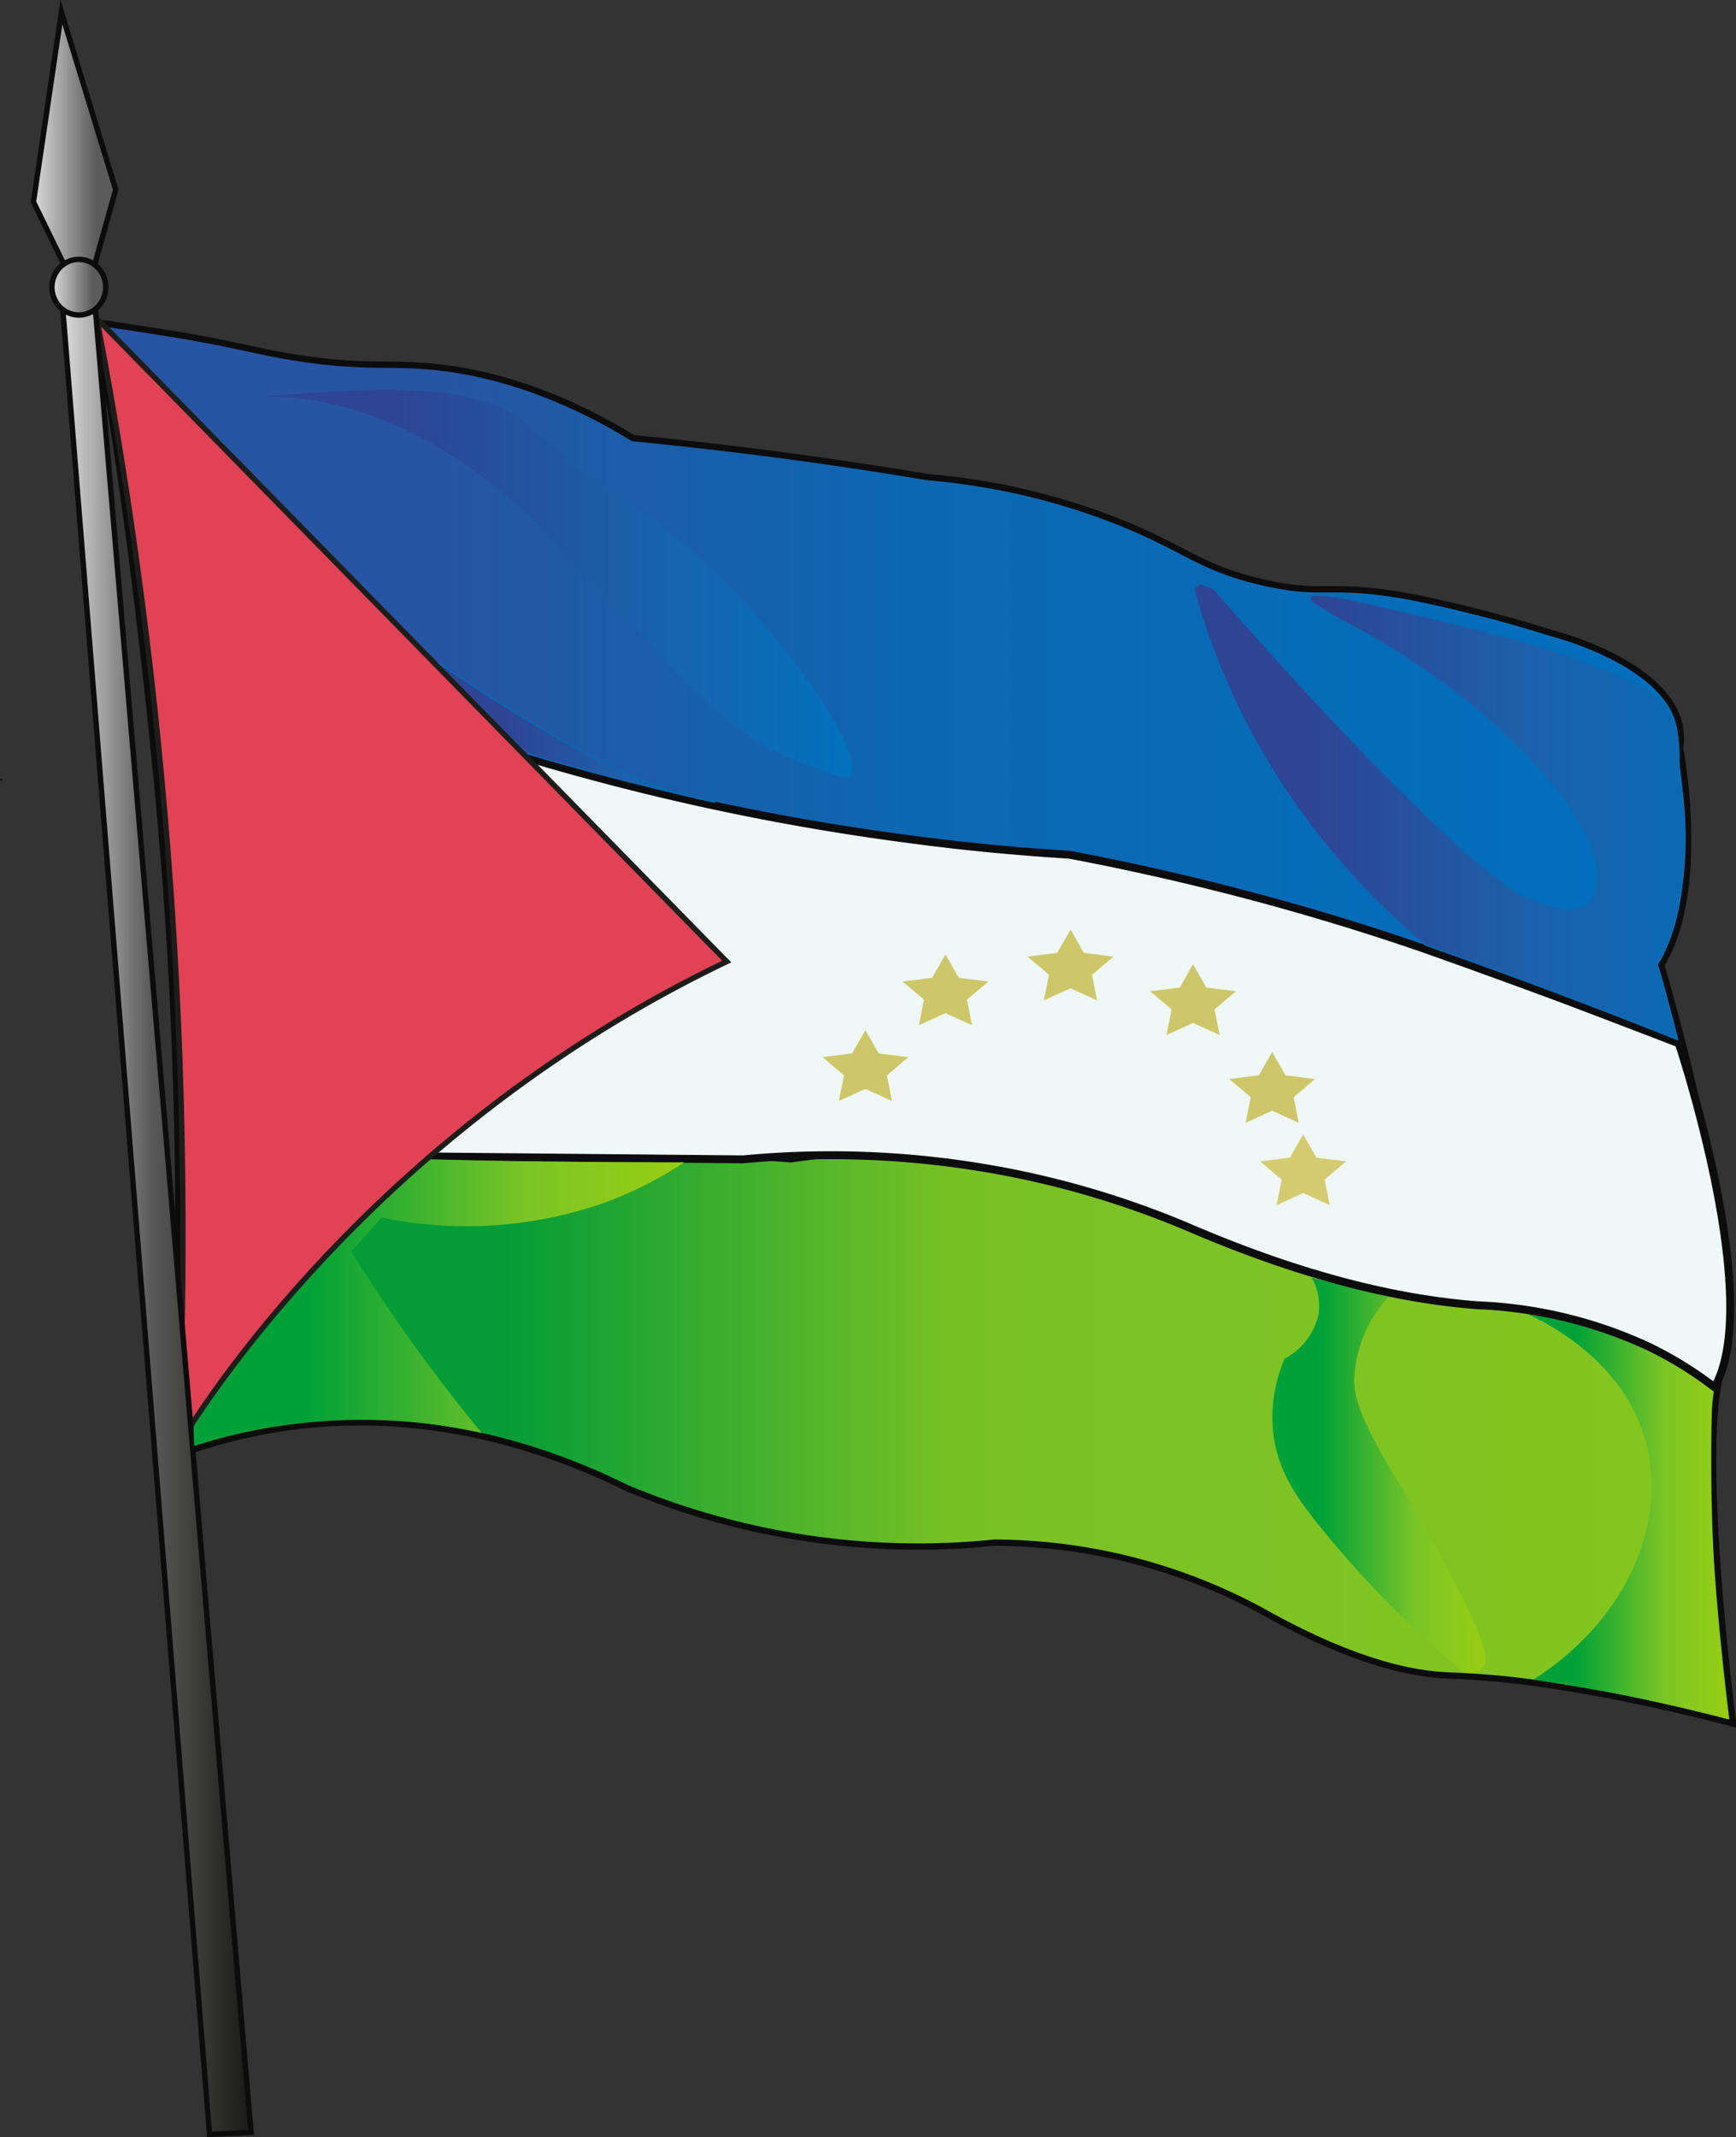
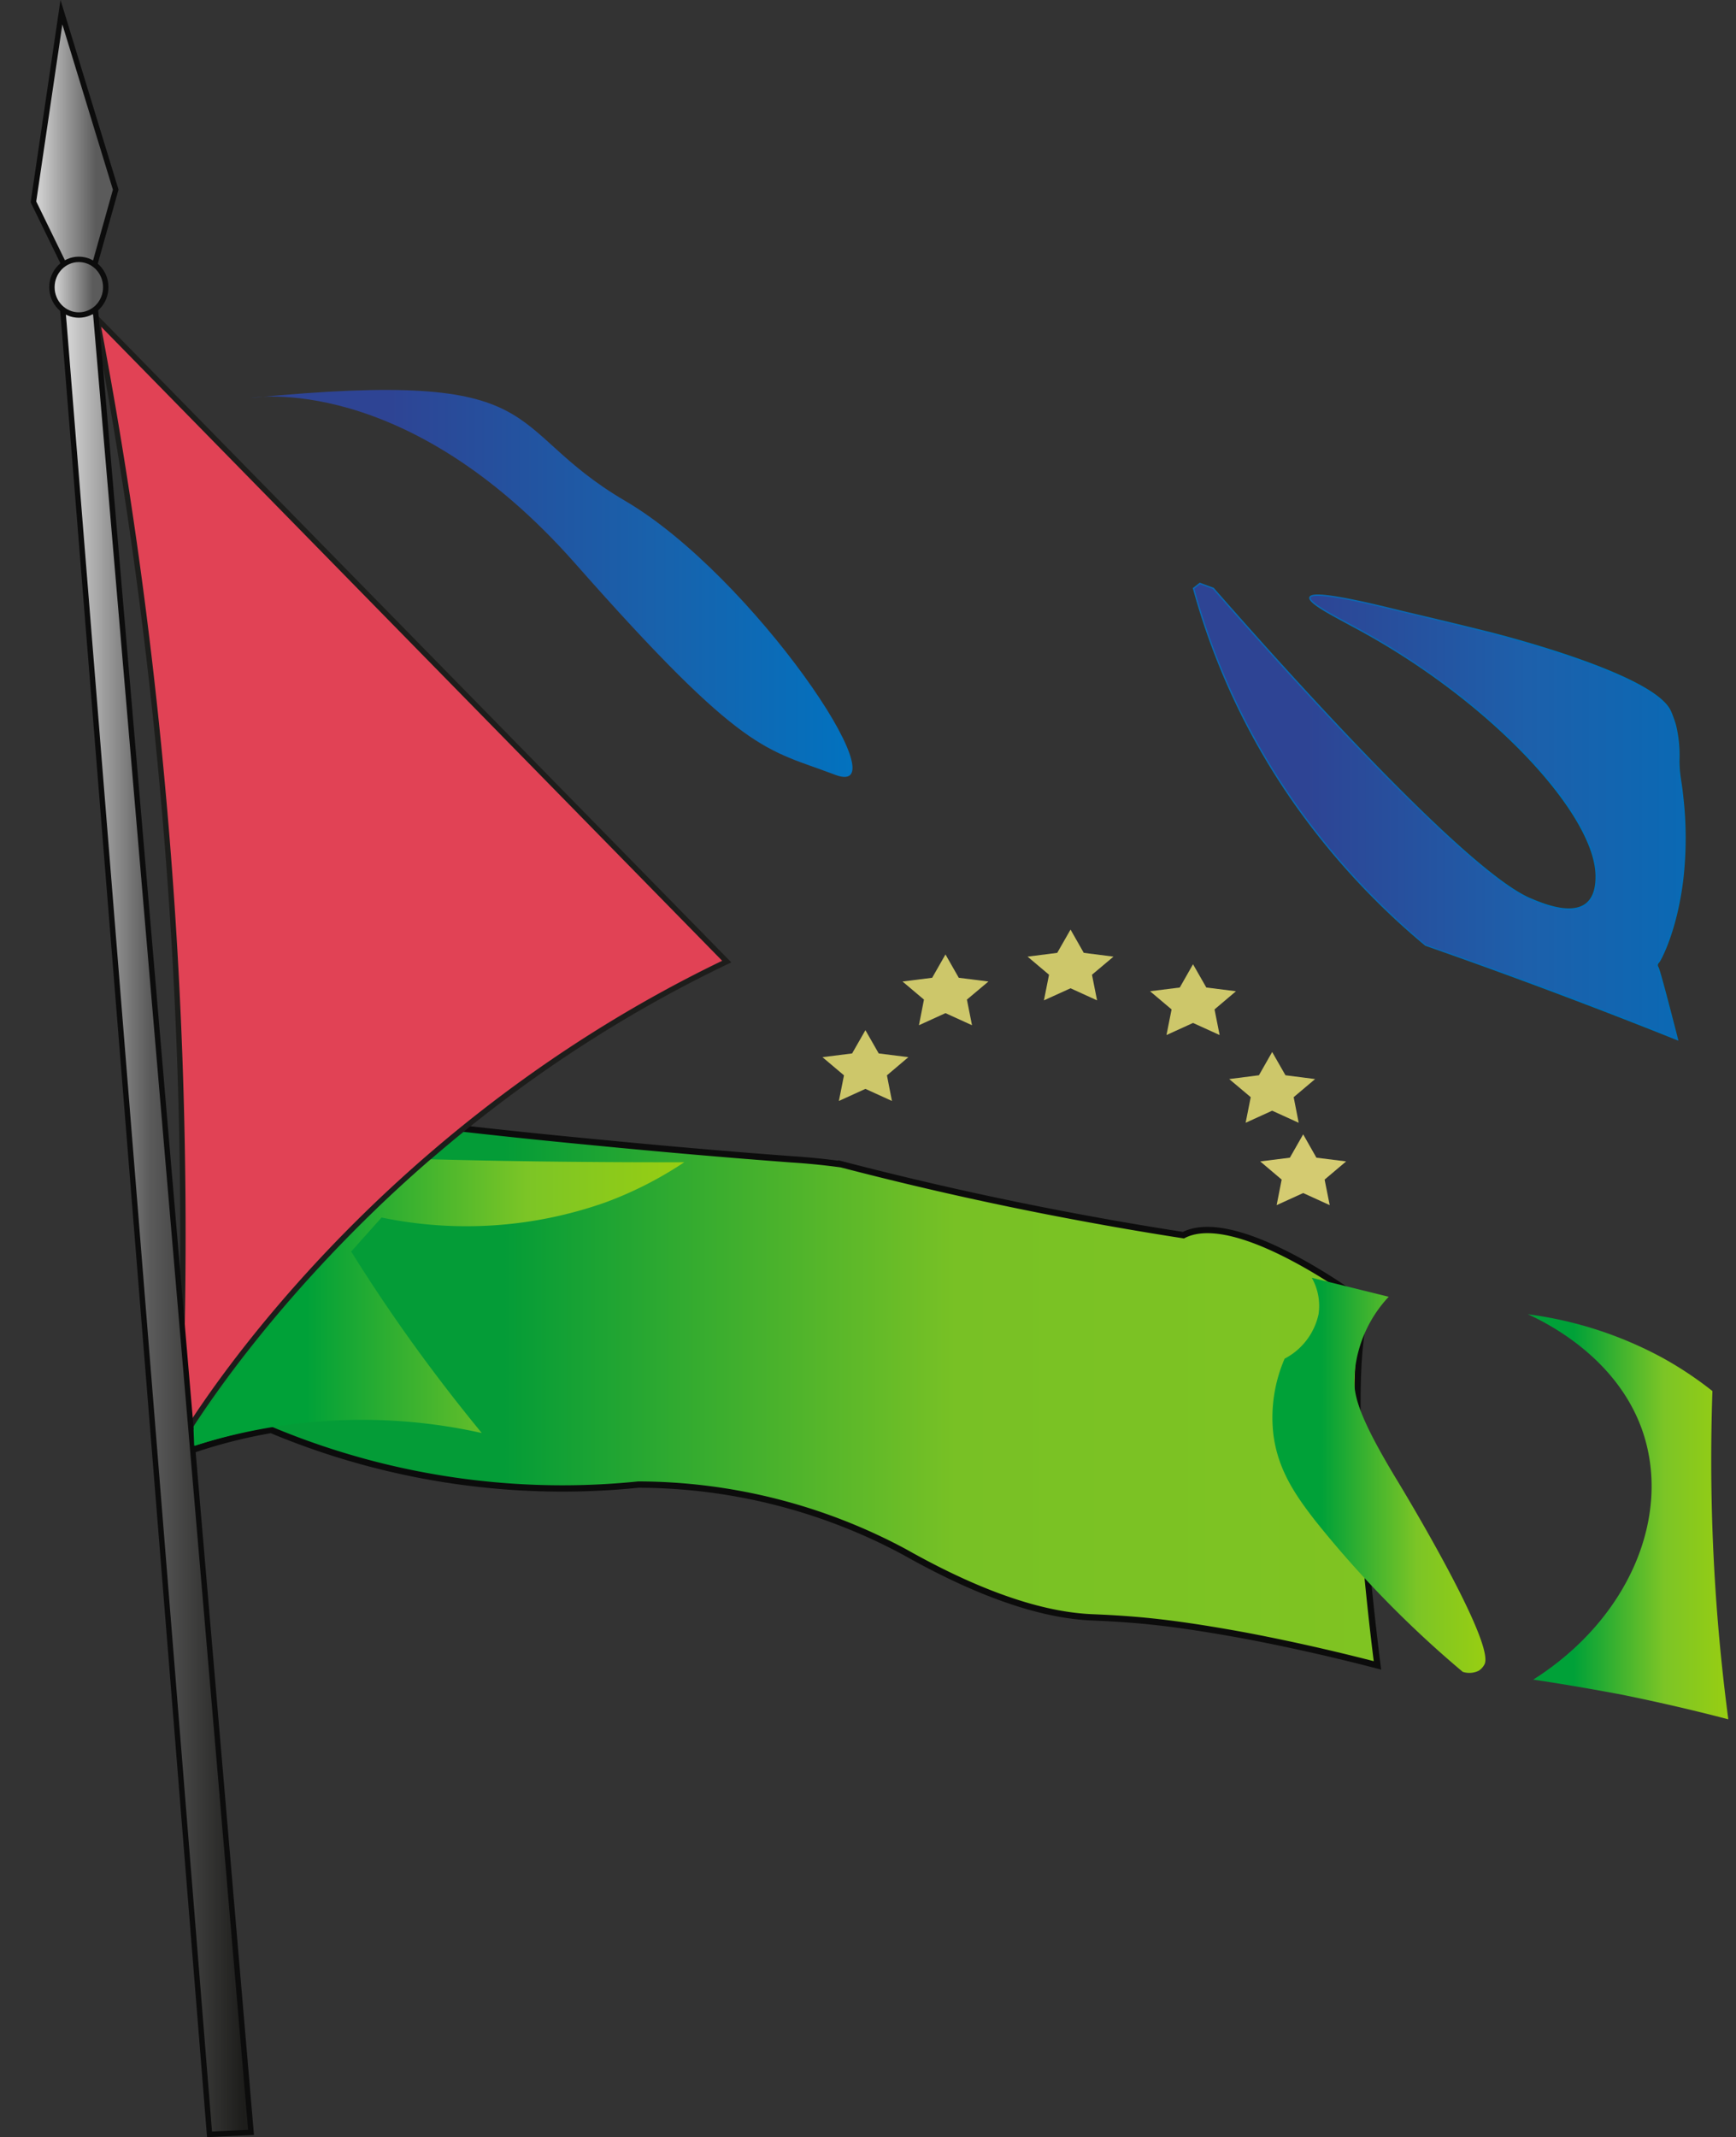
<svg xmlns="http://www.w3.org/2000/svg" xmlns:xlink="http://www.w3.org/1999/xlink" id="Capa_1" data-name="Capa 1" viewBox="0 0 228.34 281.06">
  <rect x="0" y="0" width="228.34" height="281.06" fill="#333333" stroke="none" />
  <defs>
    <style>.cls-1,.cls-10,.cls-11,.cls-12,.cls-2,.cls-5,.cls-7{stroke:#0c0c0c;}.cls-1,.cls-10,.cls-11,.cls-12,.cls-15,.cls-17,.cls-2,.cls-5,.cls-6,.cls-7{stroke-miterlimit:10;}.cls-1,.cls-2{stroke-width:0.83px;}.cls-1{fill:url(#Degradado_sin_nombre_24);}.cls-2{fill:url(#Degradado_sin_nombre_29);}.cls-3{fill:url(#Degradado_sin_nombre_45);}.cls-4{fill:url(#Degradado_sin_nombre_45-2);}.cls-5{fill:#f0f7f7;stroke-width:1.04px;}.cls-6{fill:#e14255;stroke:#1d1d1b;}.cls-10,.cls-11,.cls-12,.cls-6{stroke-width:0.71px;}.cls-7{fill:none;stroke-width:0.21px;}.cls-8{fill:#cdc76a;}.cls-9{fill:#d4cb71;}.cls-10{fill:url(#Degradado_sin_nombre_217);}.cls-11{fill:url(#Degradado_sin_nombre_189);}.cls-12{fill:url(#Degradado_sin_nombre_189-2);}.cls-13{fill:url(#Degradado_sin_nombre_45-3);}.cls-14{fill:url(#Degradado_sin_nombre_45-4);}.cls-15,.cls-17{stroke-width:0.18px;}.cls-15{fill:url(#Degradado_sin_nombre_53);stroke:url(#Degradado_sin_nombre_94);}.cls-16{fill:url(#Degradado_sin_nombre_61);}.cls-17{fill:url(#Degradado_sin_nombre_53-2);stroke:url(#Degradado_sin_nombre_79);}</style>
    <linearGradient id="Degradado_sin_nombre_24" x1="200.1" y1="241.06" x2="415.36" y2="241.06" gradientUnits="userSpaceOnUse">
      <stop offset="0.21" stop-color="#2755a3" />
      <stop offset="0.5" stop-color="#0c67b1" />
      <stop offset="1" stop-color="#0070bf" />
    </linearGradient>
    <linearGradient id="Degradado_sin_nombre_29" x1="211.67" y1="295.99" x2="416.19" y2="295.99" gradientUnits="userSpaceOnUse">
      <stop offset="0.21" stop-color="#049c37" />
      <stop offset="0.5" stop-color="#78c125" />
      <stop offset="1" stop-color="#86c61f" />
    </linearGradient>
    <linearGradient id="Degradado_sin_nombre_45" x1="355.69" y1="302.58" x2="383.72" y2="302.58" gradientUnits="userSpaceOnUse">
      <stop offset="0.23" stop-color="#00a138" />
      <stop offset="0.68" stop-color="#7cc526" />
      <stop offset="1" stop-color="#98ce12" />
    </linearGradient>
    <linearGradient id="Degradado_sin_nombre_45-2" x1="389.3" y1="308.04" x2="415.67" y2="308.04" xlink:href="#Degradado_sin_nombre_45" />
    <linearGradient id="Degradado_sin_nombre_217" x1="196.61" y1="269.34" x2="221.36" y2="269.34" gradientUnits="userSpaceOnUse">
      <stop offset="0" stop-color="#dbdbdb" />
      <stop offset="0.46" stop-color="#5b5b5b" />
      <stop offset="0.96" stop-color="#1d1d1b" />
    </linearGradient>
    <linearGradient id="Degradado_sin_nombre_189" x1="4.4" y1="18.34" x2="15.22" y2="18.34" gradientUnits="userSpaceOnUse">
      <stop offset="0" stop-color="#dbdbdb" />
      <stop offset="0.76" stop-color="#5b5b5b" />
    </linearGradient>
    <linearGradient id="Degradado_sin_nombre_189-2" x1="6.83" y1="37.77" x2="13.9" y2="37.77" xlink:href="#Degradado_sin_nombre_189" />
    <linearGradient id="Degradado_sin_nombre_45-3" x1="213.8" y1="279.84" x2="278.36" y2="279.84" xlink:href="#Degradado_sin_nombre_45" />
    <linearGradient id="Degradado_sin_nombre_45-4" x1="220.32" y1="295.61" x2="220.32" y2="295.61" xlink:href="#Degradado_sin_nombre_45" />
    <linearGradient id="Degradado_sin_nombre_53" x1="345.33" y1="215.26" x2="409.97" y2="215.26" gradientUnits="userSpaceOnUse">
      <stop offset="0.23" stop-color="#2e4494" />
      <stop offset="0.68" stop-color="#1d60ab" />
      <stop offset="1" stop-color="#0a69b4" />
    </linearGradient>
    <linearGradient id="Degradado_sin_nombre_94" x1="345.23" y1="215.28" x2="410.06" y2="215.28" gradientUnits="userSpaceOnUse">
      <stop offset="0.23" stop-color="#0a69b3" />
      <stop offset="0.46" stop-color="#0d66af" />
      <stop offset="0.74" stop-color="#016fb8" />
    </linearGradient>
    <linearGradient id="Degradado_sin_nombre_61" x1="221.36" y1="185.27" x2="300.49" y2="185.27" gradientUnits="userSpaceOnUse">
      <stop offset="0.23" stop-color="#2e4494" />
      <stop offset="0.68" stop-color="#1862ac" />
      <stop offset="1" stop-color="#0272bf" />
    </linearGradient>
    <linearGradient id="Degradado_sin_nombre_53-2" x1="246" y1="204.88" x2="282.41" y2="204.88" xlink:href="#Degradado_sin_nombre_53" />
    <linearGradient id="Degradado_sin_nombre_79" x1="245.95" y1="204.88" x2="282.5" y2="204.88" gradientUnits="userSpaceOnUse">
      <stop offset="0.23" stop-color="#0a69b3" />
      <stop offset="0.68" stop-color="#0d66af" />
      <stop offset="0.97" stop-color="#056aad" />
    </linearGradient>
  </defs>
-   <path class="cls-1" d="M211.74,298.3l-.37-6.17A604.31,604.31,0,0,0,210,222.88c-2.52-31.86-8.31-72.26-9.76-72.15a.16.16,0,0,0-.09.07s5,.71,10.94,1.67c8.43,1.36,11.26,2.39,16.76,3.2,7.88,1.18,11.1.63,16.29,1,6.63.51,16.06,2.53,27.48,9.49,2.64.26,5.29.54,8,.84,10.62,1.18,20.87,2.63,30.75,4.29a88.16,88.16,0,0,1,25.82,6.16c8.23,3.4,10.29,5.86,18.31,7.69,8.23,1.88,8.68-.11,19.57,1.93a178.22,178.22,0,0,1,18.37,4.74s18.56,4.62,16.89,15.14c0,0,3.6,18.72-2.49,28.47,0,0,12.74,43.1,7.2,51.05s.56,44.89.56,44.89-11.92-8.21-37.4-5.9c0,0-13.3-1.28-22.72-10.52,0,0-16.06-5.9-41.27-4.87,0,0-24.38,2-39.9-10.26C273.23,299.84,233.9,290.86,211.74,298.3Z" transform="translate(-188.34 -108.54)" />
-   <path class="cls-2" d="M247.25,256.74l-.12.09c-1.92,1.51-27,21.37-35.46,43.1A68.57,68.57,0,0,1,224,296.59c20.6-3.57,37.93,3.26,46.78,7.64a99.36,99.36,0,0,0,28.31,7.19,98.23,98.23,0,0,0,20,0,74.36,74.36,0,0,1,35,8.86c11.78,6.65,19.5,8.34,24.45,8.59,1,.05,3.42.12,7,.45,2.41.23,6.4.68,13.55,2,4.56.87,10.4,2.11,17.21,3.88,0,0-4.78-36.37-1.45-46.71.07-.22.14-.42.22-.61,0,0-17-13-24.29-9.26q-8.91-1.38-18.34-3.23c-9.35-1.84-18.24-3.9-26.65-6.09A90.59,90.59,0,0,0,292.39,261q-12.56-.94-25.54-2.21Q256.91,257.85,247.25,256.74Z" transform="translate(-188.34 -108.54)" />
+   <path class="cls-2" d="M247.25,256.74l-.12.09c-1.92,1.51-27,21.37-35.46,43.1A68.57,68.57,0,0,1,224,296.59a99.36,99.36,0,0,0,28.31,7.19,98.23,98.23,0,0,0,20,0,74.36,74.36,0,0,1,35,8.86c11.78,6.65,19.5,8.34,24.45,8.59,1,.05,3.42.12,7,.45,2.41.23,6.4.68,13.55,2,4.56.87,10.4,2.11,17.21,3.88,0,0-4.78-36.37-1.45-46.71.07-.22.14-.42.22-.61,0,0-17-13-24.29-9.26q-8.91-1.38-18.34-3.23c-9.35-1.84-18.24-3.9-26.65-6.09A90.59,90.59,0,0,0,292.39,261q-12.56-.94-25.54-2.21Q256.91,257.85,247.25,256.74Z" transform="translate(-188.34 -108.54)" />
  <path class="cls-3" d="M360.88,276.58a7.51,7.51,0,0,1,.89,4.8,8.65,8.65,0,0,1-4.46,5.84,19.5,19.5,0,0,0-1.49,9.87c.58,4.79,3,8.18,5.42,11.32a140.74,140.74,0,0,0,19.5,20,2.8,2.8,0,0,0,2.12-.16,2.24,2.24,0,0,0,.74-.83c1.49-2.91-11.53-24.26-11.53-24.26h0c-4.38-7.23-5.43-10.28-5.58-12.45a7.78,7.78,0,0,1,0-1.25A16.8,16.8,0,0,1,371,279.08Z" transform="translate(-188.34 -108.54)" />
  <path class="cls-4" d="M389.3,281.38c2.49,1.14,11.59,5.64,15,15.12,4,11.22-1.55,24.85-14.29,32.93,3.76.56,7.69,1.23,11.76,2,4.91,1,9.55,2.08,13.9,3.22-.71-5.37-1.29-11-1.68-16.94a260.35,260.35,0,0,1-.41-26.23,47.69,47.69,0,0,0-6.53-4.35A50.88,50.88,0,0,0,389.3,281.38Z" transform="translate(-188.34 -108.54)" />
-   <path class="cls-5" d="M253.44,206.88a319.41,319.41,0,0,0,54.35,12c7.37,1,14.46,1.64,21.24,2.07q7.16,1.35,14.74,3.13c11.42,2.7,22,5.82,31.55,9.11q9,3.18,18.24,6.61,7.94,3,15.59,5.95s11.28,33.75,4.71,45.23a49.93,49.93,0,0,0-8.76-5.39,59,59,0,0,0-22.36-5.39c-8.28-.62-20.61-2.8-37.48-10a119.34,119.34,0,0,0-22.37-7.1,122.28,122.28,0,0,0-36.8-2.09l-44.24-.41.82-.57Z" transform="translate(-188.34 -108.54)" />
  <path class="cls-6" d="M209.67,211.59c-2-21.89-5-42.33-8.6-61.17L283.93,235c-49.26,23.58-72.13,63.67-72.13,63.67A645.72,645.72,0,0,0,209.67,211.59Z" transform="translate(-188.34 -108.54)" />
-   <line class="cls-7" x1="0.26" y1="102.67" x2="0.07" y2="102.48" />
  <polygon class="cls-8" points="113.83 135.48 115.58 138.54 119.48 139.03 116.66 141.42 117.32 144.79 113.83 143.2 110.34 144.79 111.01 141.42 108.18 139.03 112.08 138.54 113.83 135.48" />
  <polygon class="cls-8" points="124.36 125.52 126.11 128.59 130.01 129.08 127.18 131.46 127.85 134.83 124.36 133.24 120.87 134.83 121.53 131.46 118.71 129.08 122.61 128.59 124.36 125.52" />
  <polygon class="cls-8" points="140.81 122.25 142.55 125.31 146.46 125.81 143.63 128.19 144.3 131.56 140.81 129.97 137.31 131.56 137.98 128.19 135.16 125.81 139.06 125.31 140.81 122.25" />
  <polygon class="cls-8" points="156.92 126.81 158.67 129.87 162.57 130.36 159.75 132.75 160.42 136.12 156.92 134.53 153.43 136.12 154.1 132.75 151.27 130.36 155.18 129.87 156.92 126.81" />
  <polygon class="cls-8" points="167.33 138.35 169.08 141.41 172.98 141.91 170.16 144.29 170.82 147.66 167.33 146.07 163.84 147.66 164.51 144.29 161.68 141.91 165.59 141.41 167.33 138.35" />
  <polygon class="cls-9" points="171.41 149.18 173.15 152.25 177.06 152.74 174.23 155.13 174.9 158.49 171.41 156.9 167.92 158.49 168.58 155.13 165.76 152.74 169.66 152.25 171.41 149.18" />
  <path class="cls-10" d="M196.75,151.06,215.9,389.23l5.46-.25q-10.23-119.73-20.45-239.46l-4.3-.07Z" transform="translate(-188.34 -108.54)" />
  <polygon class="cls-11" points="8.56 35.08 12.38 35.08 15.22 24.94 8.08 1.6 4.4 26.55 8.56 35.08" />
  <ellipse class="cls-12" cx="10.37" cy="37.77" rx="3.54" ry="3.66" />
  <path class="cls-13" d="M251.71,297a72.17,72.17,0,0,0-12.23-1.65,73.16,73.16,0,0,0-25.6,3.33l-.08-2.12a167.23,167.23,0,0,1,13-17.32A173.63,173.63,0,0,1,245,261q9.12.24,18.49.33c5,.05,9.95.07,14.85.06A49.44,49.44,0,0,1,268,266.66a54.91,54.91,0,0,1-29.47,2l-4,4.47q2.85,4.58,6.17,9.36C244.36,287.74,248.07,292.57,251.71,297Z" transform="translate(-188.34 -108.54)" />
  <path class="cls-14" d="M220.32,295.61" transform="translate(-188.34 -108.54)" />
  <path class="cls-15" d="M375.85,232.84a96.5,96.5,0,0,1-17.65-19.28,91,91,0,0,1-12.87-27.64l.83-.65,1.77.65c5.25,6,32.43,36.93,41.7,40.83,1.48.63,5.2,2.2,7.25.74,1.4-1,1.41-3,1.41-3.71,0-8.16-14-23.36-32.1-32.94-1.79-1-5.84-3-5.54-3.75.37-.89,6.72.53,11.93,1.83,3.19.75,7,1.65,11.18,2.69,1.05.25,22.06,5.51,24.28,10.47a14.78,14.78,0,0,1,.66,1.82,16.93,16.93,0,0,1,.46,4.59c0,2,.27,2.56.5,4.83a48.15,48.15,0,0,1,0,10.89c-.82,6.77-2.94,10.66-3.17,10.88a.55.55,0,0,0-.18.33.57.57,0,0,0,.1.36c.14.22.85,2.77,2.57,9.48q-6.54-2.62-13.31-5.19Q385.6,236.25,375.85,232.84Z" transform="translate(-188.34 -108.54)" />
  <path class="cls-16" d="M221.36,160.87s20.26-3.59,42.65,21.79,25,24.28,34.16,27.77-10.84-26.2-27.57-36S261.65,156.94,221.36,160.87Z" transform="translate(-188.34 -108.54)" />
-   <path class="cls-17" d="M246,195.72c17.23,11.71,26.73,15.81,32.3,17.25.69.17,4.12,1,4.11,1.06s-6.41-1.4-13.24-3.17c-4.55-1.18-8.44-2.29-11.49-3.19" transform="translate(-188.34 -108.54)" />
</svg>